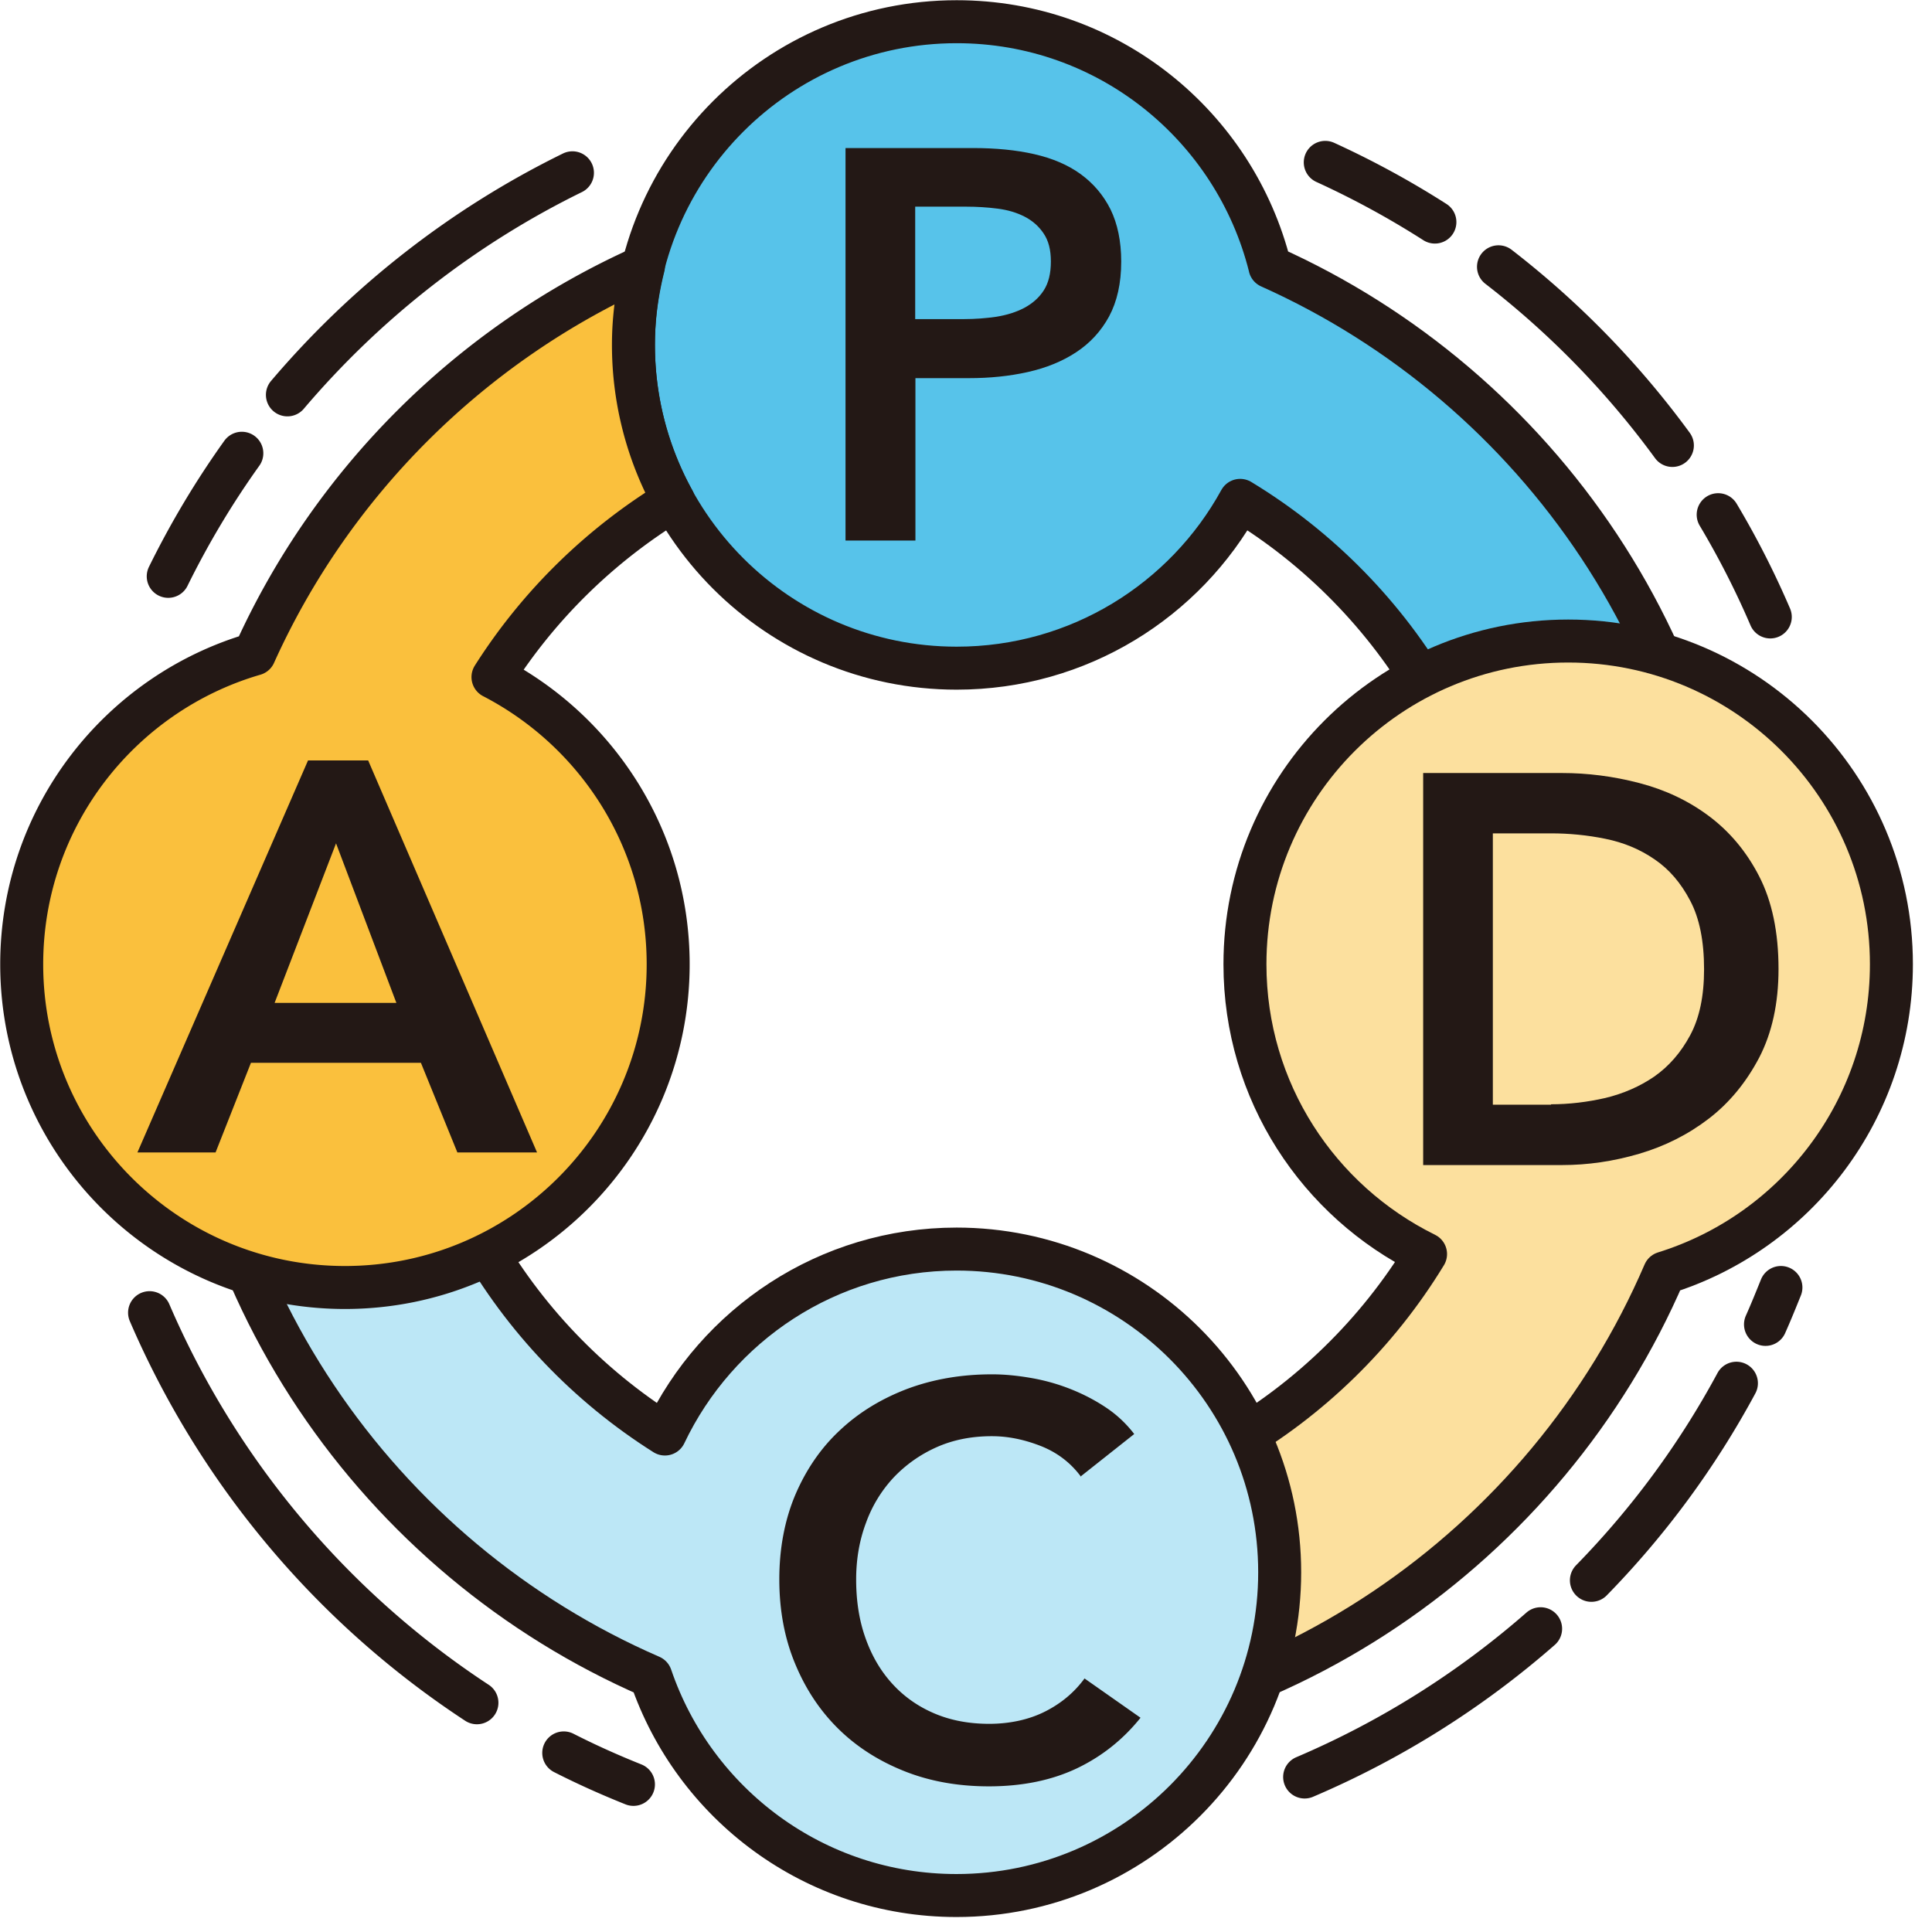
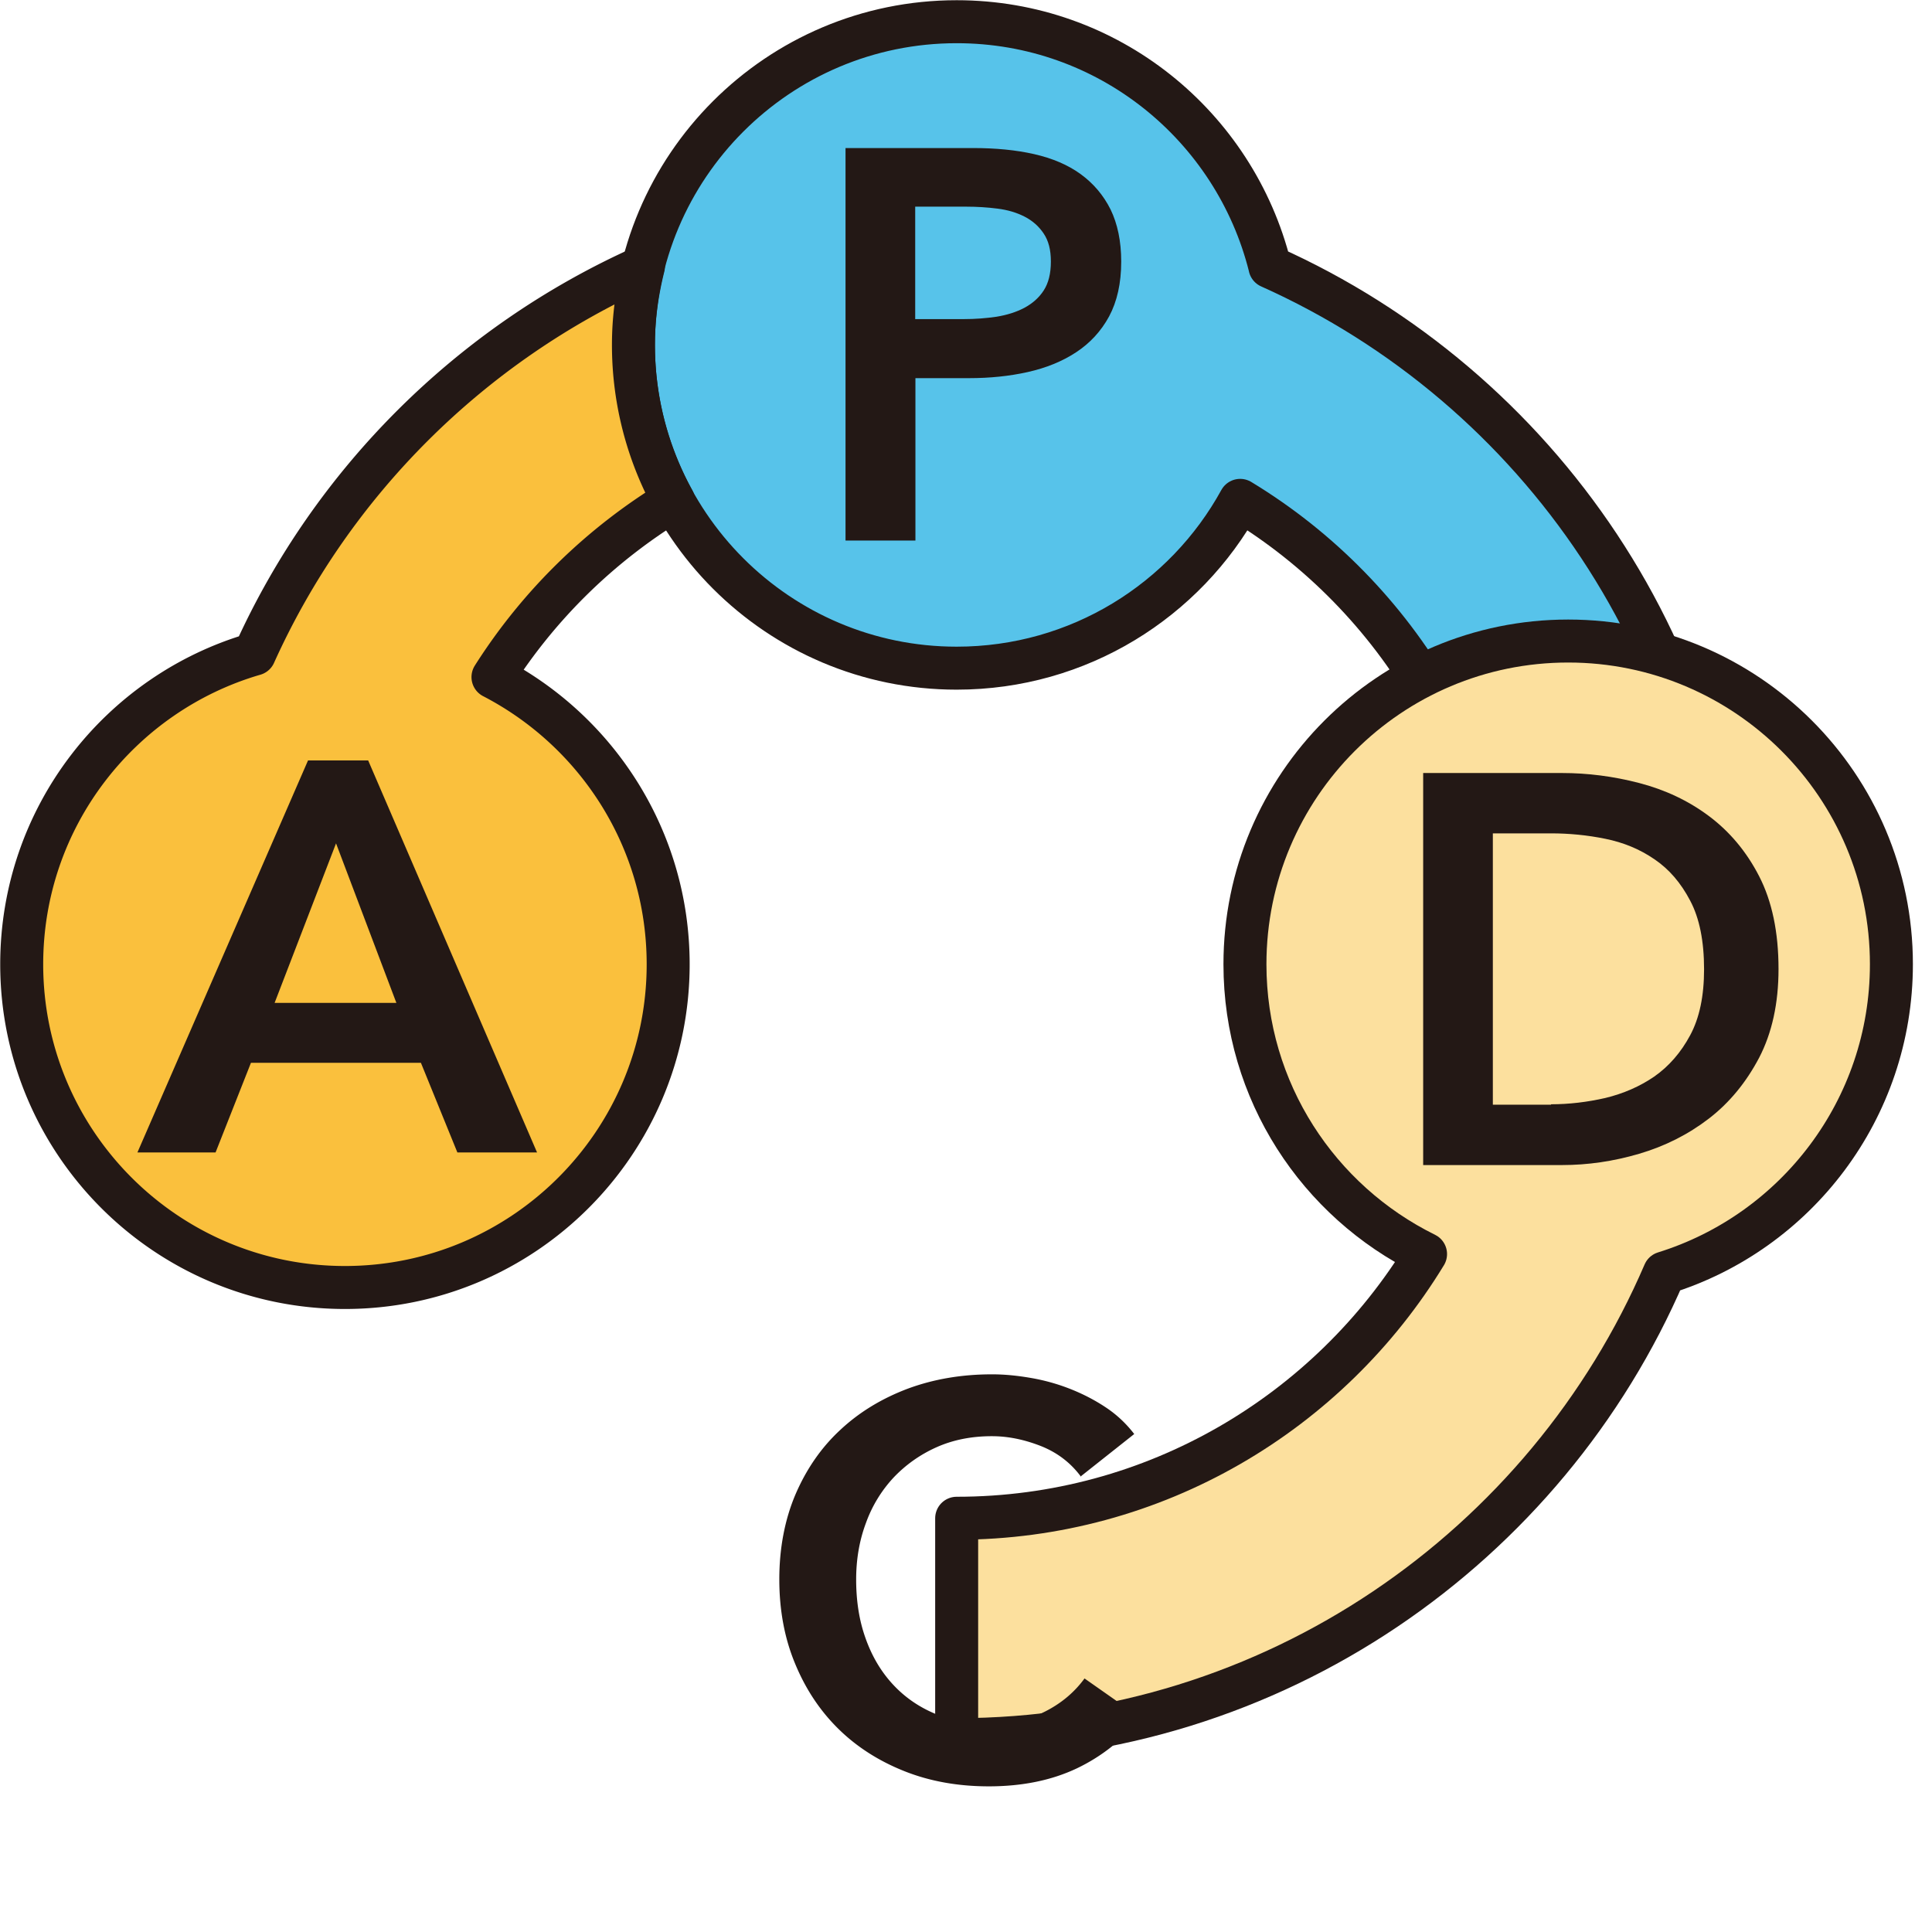
<svg xmlns="http://www.w3.org/2000/svg" width="89" height="89" fill="none">
  <path d="M58.5 12.28C56.88 5.8 51.05 1 44.07 1c-8.22 0-14.89 6.67-14.89 14.89s6.67 14.89 14.89 14.89c5.63 0 10.53-3.12 13.06-7.73 7.31 4.43 12.21 12.47 12.21 21.63h10.2c0-14.42-8.66-26.85-21.04-32.39v-.01z" fill="#57C3EA" stroke="#231815" stroke-width="1.98" stroke-linecap="round" stroke-linejoin="round" />
  <path d="M38.94 6.82h5.89c1.04 0 1.97.09 2.81.28.83.19 1.55.49 2.14.92.59.43 1.05.97 1.38 1.63.32.66.49 1.46.49 2.4 0 1-.19 1.84-.56 2.53-.37.68-.88 1.23-1.52 1.65-.64.42-1.38.72-2.23.91-.85.19-1.75.28-2.7.28h-2.47v7.48h-3.22V6.82h-.01zm5.46 7.88c.53 0 1.03-.04 1.51-.11.48-.08.9-.21 1.28-.41.37-.2.67-.46.89-.8.22-.34.33-.78.33-1.33s-.11-.96-.33-1.29c-.22-.33-.51-.59-.88-.78-.37-.19-.78-.31-1.25-.37s-.95-.09-1.44-.09h-2.35v5.18h2.24z" fill="#231815" />
  <path d="M87.13 44.42c0-8.22-6.67-14.89-14.89-14.89S57.35 36.2 57.35 44.42c0 5.86 3.39 10.92 8.32 13.35-4.44 7.29-12.46 12.17-21.6 12.17v10.2c14.6 0 27.17-8.87 32.6-21.5 6.06-1.88 10.46-7.54 10.46-14.22z" fill="#FCE09E" stroke="#231815" stroke-width="1.98" stroke-linecap="round" stroke-linejoin="round" />
  <path d="M65.56 35.61h6.4c1.17 0 2.36.15 3.55.46 1.19.31 2.26.81 3.21 1.52.95.71 1.73 1.63 2.32 2.78.59 1.15.89 2.57.89 4.27 0 1.58-.3 2.94-.89 4.08-.6 1.14-1.37 2.08-2.32 2.81-.95.73-2.02 1.27-3.21 1.62-1.19.35-2.37.52-3.55.52h-6.4V35.61zm5.89 15.26c.83 0 1.67-.1 2.5-.29.83-.2 1.59-.53 2.26-.99.67-.47 1.22-1.1 1.65-1.9.43-.8.64-1.81.64-3.04 0-1.29-.21-2.35-.64-3.16-.43-.82-.97-1.45-1.65-1.91-.67-.46-1.42-.77-2.26-.94-.83-.17-1.67-.25-2.5-.25h-2.68v12.5h2.68v-.02z" fill="#231815" />
-   <path d="M44.07 57.54c-5.94 0-11.05 3.49-13.44 8.52-7.1-4.48-11.83-12.39-11.83-21.38H8.59c0 14.56 8.82 27.09 21.39 32.55 2 5.87 7.54 10.09 14.08 10.09 8.22 0 14.89-6.67 14.89-14.89s-6.67-14.89-14.89-14.89h.01z" fill="#BCE7F6" stroke="#231815" stroke-width="1.98" stroke-linecap="round" stroke-linejoin="round" />
  <path d="M49.8 68.03c-.48-.65-1.1-1.12-1.86-1.42-.77-.3-1.51-.45-2.25-.45-.94 0-1.79.17-2.55.51-.76.34-1.42.81-1.98 1.4a6.08 6.08 0 0 0-1.27 2.09c-.3.8-.45 1.67-.45 2.6 0 .99.14 1.89.43 2.7.29.82.7 1.52 1.24 2.11.54.59 1.18 1.04 1.93 1.36.75.32 1.59.48 2.53.48.94 0 1.83-.19 2.58-.57.75-.38 1.35-.89 1.81-1.52l2.58 1.81c-.8 1-1.78 1.78-2.93 2.33-1.16.55-2.51.83-4.06.83-1.41 0-2.71-.23-3.89-.7-1.18-.47-2.2-1.12-3.05-1.96-.85-.84-1.51-1.84-1.99-3.01-.48-1.16-.72-2.45-.72-3.87s.25-2.75.75-3.92c.5-1.16 1.19-2.16 2.07-2.97.88-.82 1.91-1.44 3.1-1.89 1.19-.44 2.48-.66 3.88-.66.58 0 1.18.06 1.81.17.63.11 1.23.28 1.81.51.58.23 1.12.51 1.63.85.51.34.94.75 1.3 1.22L49.8 68v.03z" fill="#231815" />
  <path d="M29.63 12.29c-7.93 3.55-14.34 9.92-17.91 17.84C5.53 31.93 1 37.64 1 44.42c0 8.22 6.67 14.89 14.89 14.89s14.89-6.67 14.89-14.89c0-5.76-3.28-10.75-8.07-13.23 2.1-3.31 4.95-6.1 8.31-8.14a14.84 14.84 0 0 1-1.84-7.17c0-1.24.17-2.44.46-3.6l-.01.01z" fill="#FAC03D" stroke="#231815" stroke-width="1.98" stroke-linecap="round" stroke-linejoin="round" />
  <path d="M14.18 35.03h2.78l7.78 18.06h-3.67l-1.68-4.13h-7.83l-1.63 4.13h-3.6l7.86-18.06h-.01zm4.08 11.17l-2.78-7.35-2.83 7.35h5.61z" fill="#231815" />
-   <path d="M21.97 78.44A40.75 40.75 0 0 1 6.89 60.47M29.18 82.2c-1.1-.44-2.17-.92-3.21-1.45m45-5.72a40.7 40.7 0 0 1-10.87 6.83m19.89-18.14c-1.8 3.34-4.05 6.39-6.68 9.08m8.73-13.49c-.23.57-.46 1.14-.71 1.7m-2.18-37.3c.9 1.51 1.7 3.08 2.4 4.71M69.03 12.29a40.84 40.84 0 0 1 8.01 8.23M61.05 7.48c1.75.8 3.44 1.72 5.05 2.75m-52.86 7.96c3.61-4.25 8.07-7.75 13.13-10.23M7.75 26.55c.98-1.99 2.11-3.88 3.39-5.67" stroke="#231815" stroke-width="1.98" stroke-linecap="round" stroke-linejoin="round" />
</svg>